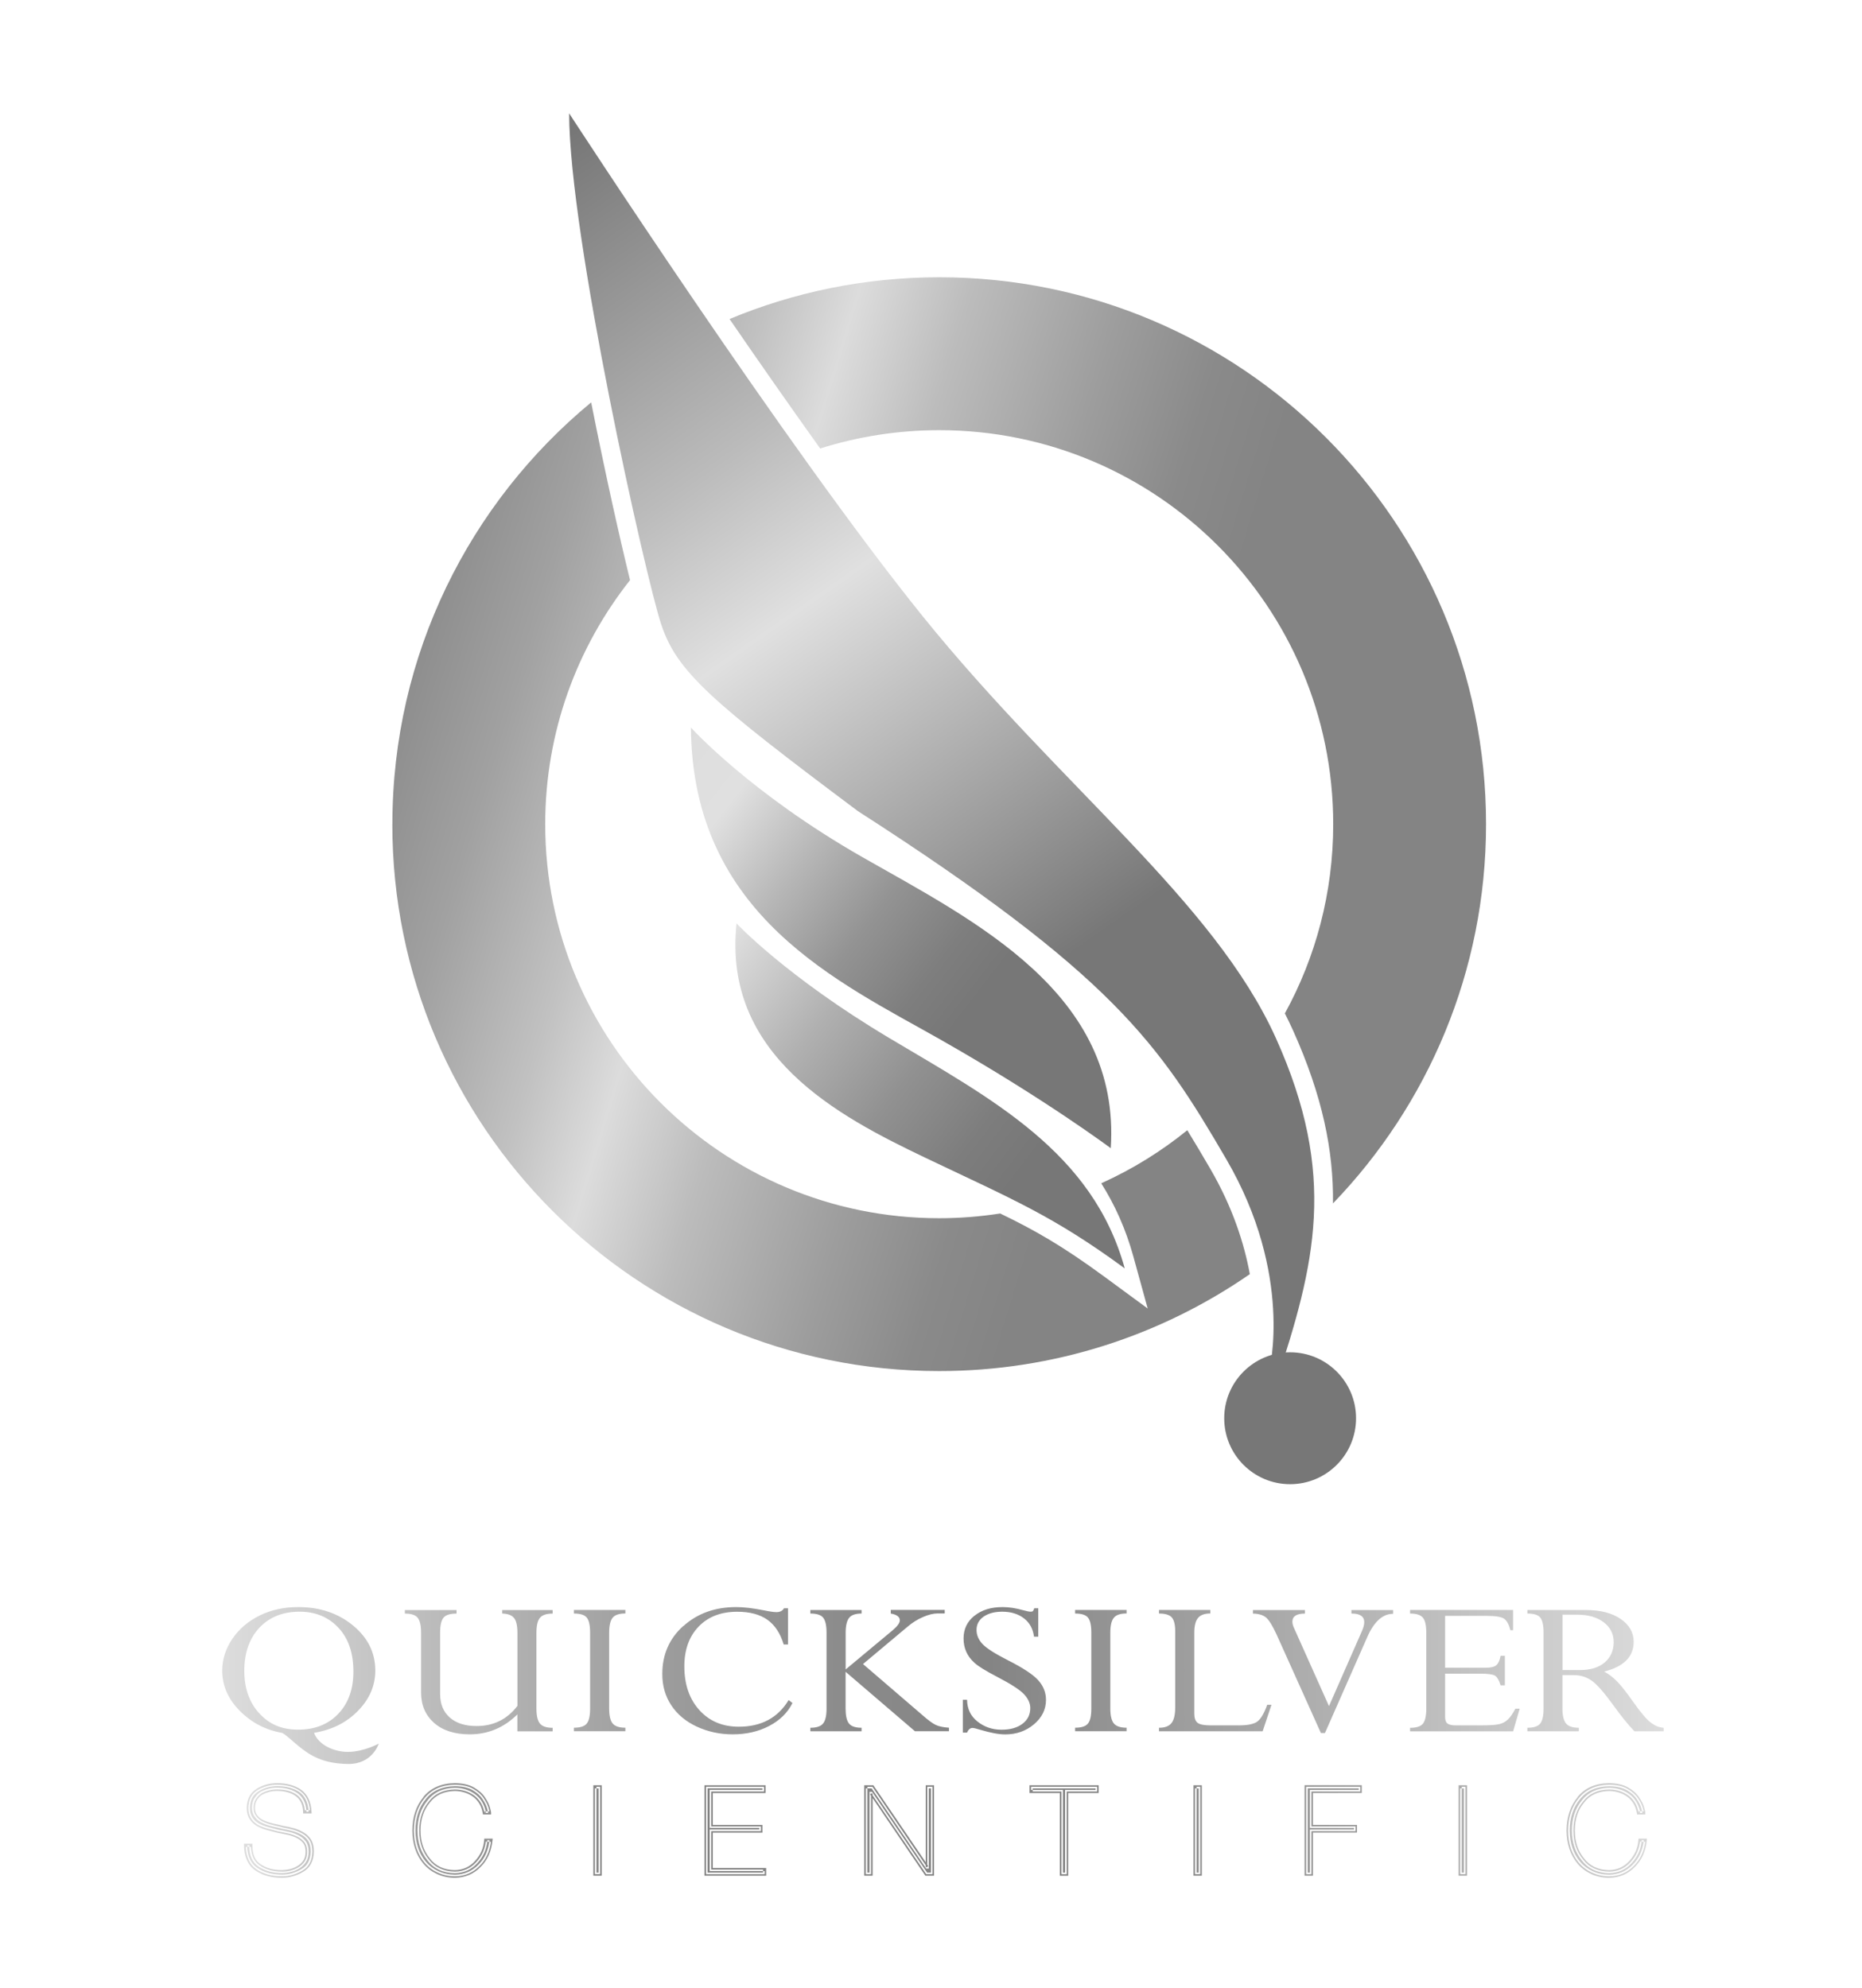
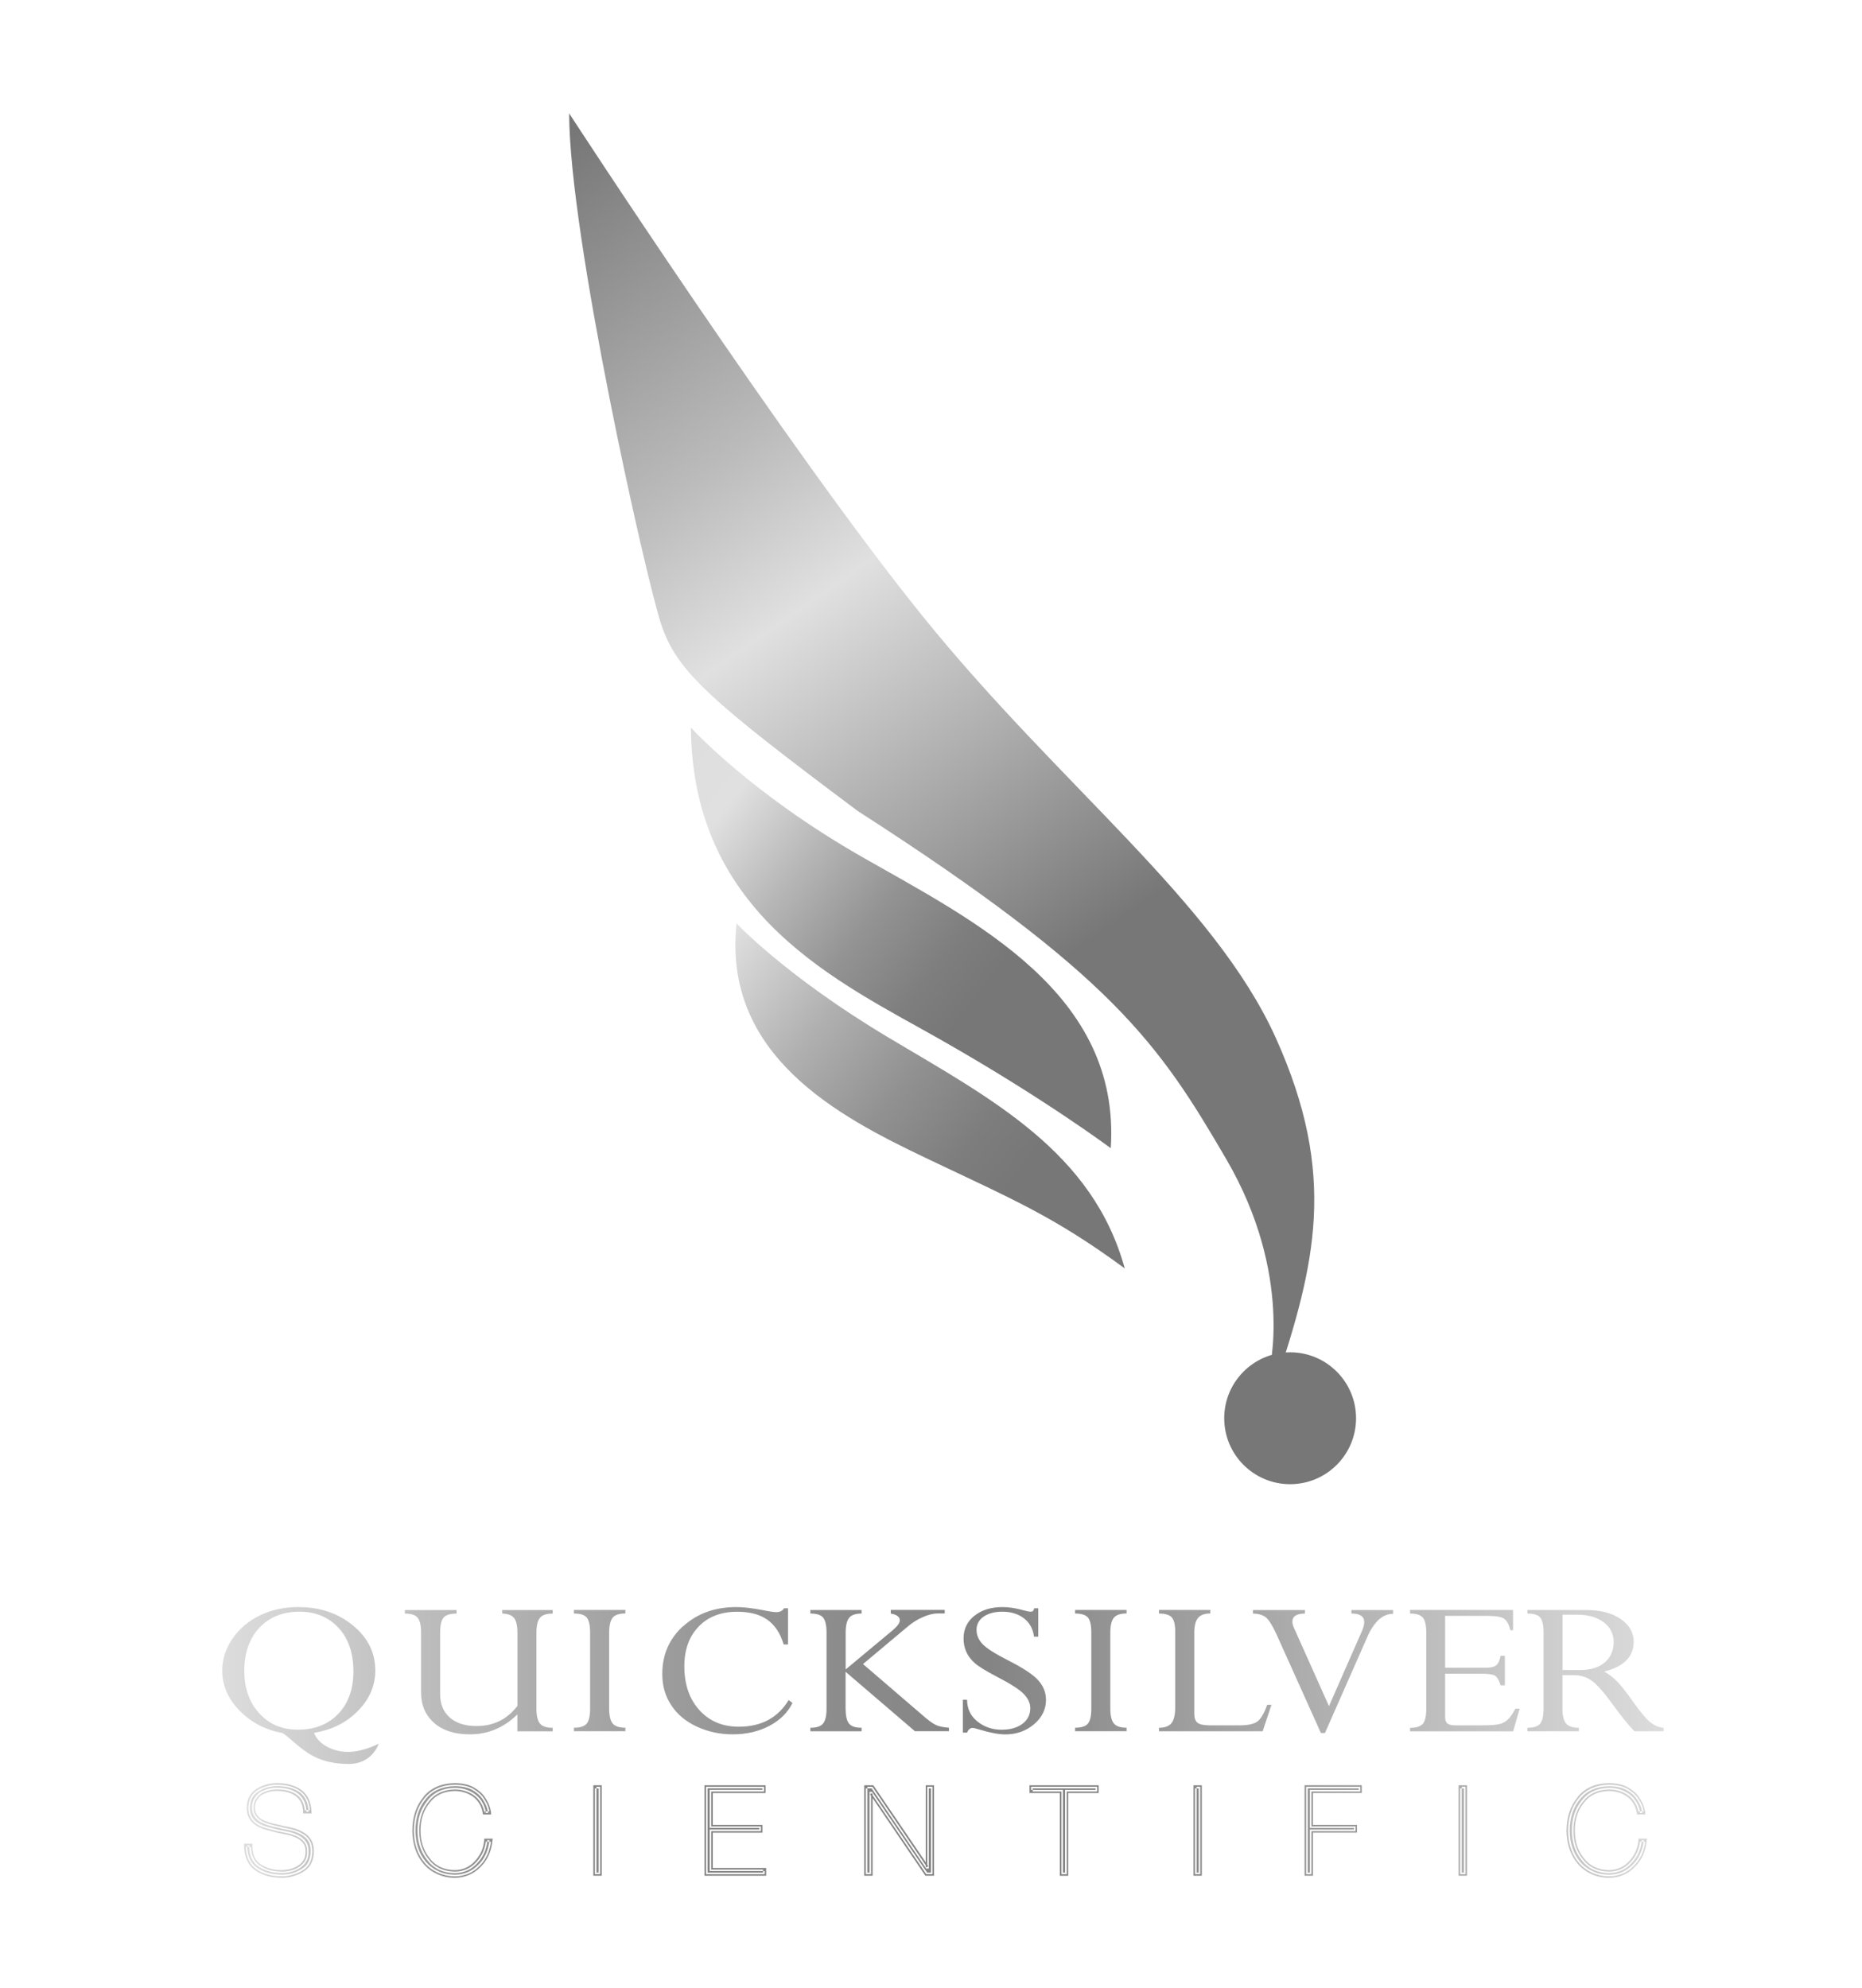
<svg xmlns="http://www.w3.org/2000/svg" id="Layer_1" viewBox="0 0 334.31 356.89">
  <defs>
    <style>.cls-1{fill:none;}.cls-2{fill:#777;}.cls-3{fill:url(#linear-gradient-5);}.cls-4{fill:url(#linear-gradient-6);}.cls-5{fill:url(#linear-gradient-4);}.cls-6{fill:url(#linear-gradient-3);}.cls-7{fill:url(#linear-gradient-2);}.cls-8{fill:url(#linear-gradient);}.cls-9{clip-path:url(#clippath-1);}.cls-10{clip-path:url(#clippath-3);}.cls-11{clip-path:url(#clippath-4);}.cls-12{clip-path:url(#clippath-2);}.cls-13{clip-path:url(#clippath-5);}.cls-14{clip-path:url(#clippath);}</style>
    <clipPath id="clippath">
      <path class="cls-1" d="M90.17,289.05v.63c1.02.04,1.73.3,2.13.81.4.5.6,1.39.6,2.66v13.11c-1.84,2.41-4.28,3.62-7.33,3.62-2.06,0-3.66-.51-4.82-1.53-1.15-1.02-1.73-2.42-1.73-4.21v-11.02c0-1.3.2-2.2.61-2.69.41-.5,1.19-.74,2.34-.74v-.63h-9.28v.63c1.14,0,1.91.25,2.31.76.4.51.6,1.41.6,2.71v10.71c0,2.25.78,4.06,2.33,5.44,1.55,1.37,3.69,2.06,6.4,2.06,3.3,0,6.15-1.2,8.56-3.58v3.04h6.33v-.63c-1.11,0-1.87-.26-2.29-.78-.41-.51-.62-1.41-.62-2.68v-13.58c0-1.3.21-2.2.63-2.71.42-.51,1.18-.76,2.28-.76v-.63h-9.06ZM103.04,289.05v.63c1.14,0,1.91.24,2.31.73.4.49.6,1.4.6,2.74v13.58c0,1.31-.2,2.22-.61,2.71-.41.5-1.17.74-2.3.74v.63h9.24v-.63c-1.09,0-1.85-.25-2.28-.76-.42-.5-.63-1.4-.63-2.7v-13.58c0-1.3.21-2.2.63-2.71.42-.51,1.18-.76,2.28-.76v-.63h-9.24ZM159.93,289.05v.63c1.08.19,1.63.6,1.63,1.23,0,.46-.44,1.06-1.34,1.82l-8.39,6.99v-6.57c0-1.27.21-2.17.62-2.69.41-.52,1.16-.78,2.24-.78v-.63h-9.2v.63c1.14,0,1.91.25,2.31.75.4.5.6,1.41.6,2.72v13.58c0,1.28-.2,2.17-.61,2.68-.41.52-1.17.78-2.3.78v.63h9.2v-.63c-1.11,0-1.87-.26-2.27-.78-.4-.51-.6-1.41-.6-2.69v-6.58l12.45,10.67h6.11v-.63c-1.02-.07-1.82-.23-2.39-.51-.57-.27-1.38-.87-2.43-1.8l-10.61-9.12,7.99-6.7c.83-.71,1.75-1.3,2.75-1.73,1-.44,1.89-.66,2.66-.66h1.27v-.63h-9.7ZM193.03,289.05v.63c1.14,0,1.91.24,2.31.73.4.49.6,1.4.6,2.74v13.58c0,1.31-.2,2.22-.61,2.71-.41.5-1.17.74-2.3.74v.63h9.24v-.63c-1.1,0-1.85-.25-2.28-.76-.42-.5-.64-1.4-.64-2.7v-13.58c0-1.3.21-2.2.64-2.71.42-.51,1.18-.76,2.28-.76v-.63h-9.24ZM208.09,289.05v.63c1.11,0,1.87.23,2.29.69.41.47.62,1.29.62,2.46v13.71c0,1.31-.22,2.25-.67,2.81-.44.56-1.19.84-2.24.84v.63h18.61l1.58-4.75h-.76c-.56,1.54-1.15,2.54-1.77,3-.63.46-1.73.69-3.31.69h-5.1c-1.14,0-1.91-.15-2.31-.45-.4-.3-.6-.85-.6-1.65v-14.55c0-1.23.22-2.1.67-2.64.44-.53,1.18-.8,2.2-.8v-.63h-9.2ZM242.64,289.05v.63c1.53,0,2.3.51,2.3,1.54,0,.42-.12.92-.37,1.51l-5.96,13.57-6.29-14.05c-.19-.41-.28-.78-.28-1.1,0-.98.75-1.46,2.25-1.46v-.63h-9.33v.63c1.01.02,1.78.25,2.32.68.54.43,1.18,1.46,1.93,3.09l7.95,17.67h.73l7.57-17.17c1.23-2.82,2.78-4.23,4.67-4.23v-.67h-7.49ZM253.17,289.05v.63c1.12,0,1.89.25,2.3.74.41.49.61,1.41.61,2.73v13.62c0,1.28-.2,2.17-.59,2.67-.39.5-1.17.76-2.32.76v.63h18.5l1.18-4.07h-.77c-.48.9-.93,1.56-1.36,1.96-.42.4-.94.68-1.55.82-.61.15-1.72.22-3.33.22h-4.49c-.69,0-1.17-.11-1.46-.33s-.43-.61-.43-1.15v-7.8h6.37c1.33,0,2.19.12,2.58.35.39.23.73.82,1.01,1.74h.77v-5.29h-.77c-.16.83-.42,1.39-.78,1.69-.36.3-1.02.45-2,.45h-7.18v-9.32h7.4c1.64,0,2.7.17,3.19.51.49.34.87,1.03,1.13,2.07h.48v-3.64h-18.5ZM280.53,289.89h2.69c1.95,0,3.53.46,4.72,1.36,1.19.91,1.79,2.1,1.79,3.57s-.54,2.72-1.61,3.64c-1.07.91-2.55,1.37-4.43,1.37h-3.15v-9.95ZM274.23,289.05v.63c1.15,0,1.93.24,2.32.73.39.49.59,1.38.59,2.67v13.65c0,1.29-.2,2.19-.6,2.7-.4.51-1.17.76-2.31.76v.63h9.24v-.63c-1.09,0-1.86-.25-2.29-.76-.43-.51-.65-1.41-.65-2.7v-5.99h2.08c1.13,0,2.15.31,3.08.93.93.62,2.21,2.05,3.84,4.29,1.53,2.13,2.84,3.75,3.92,4.86h5.25v-.63c-.81-.05-1.6-.37-2.35-.96-.76-.59-1.81-1.83-3.15-3.73-1.2-1.71-2.17-2.93-2.9-3.67-.74-.74-1.5-1.31-2.28-1.73,3.53-.89,5.3-2.67,5.3-5.35,0-1.66-.78-3.02-2.33-4.09-1.56-1.07-3.63-1.61-6.23-1.61h-10.53ZM46.54,307.59c-1.79-1.96-2.68-4.51-2.68-7.64s.9-5.79,2.7-7.71c1.8-1.92,4.21-2.89,7.24-2.89,2.84,0,5.16.96,6.96,2.88,1.8,1.92,2.69,4.54,2.69,7.87,0,3.15-.9,5.68-2.71,7.58-1.81,1.9-4.21,2.85-7.2,2.85s-5.21-.98-6.99-2.94M46.64,290.03c-2.07,1.01-3.71,2.41-4.92,4.19-1.21,1.78-1.82,3.69-1.82,5.7,0,2.71,1.05,5.12,3.16,7.24,2.11,2.12,4.63,3.43,7.56,3.94.67.3,1.53,1.18,2.89,2.3,2.2,1.82,4.47,3.21,8.93,3.29,4.46.07,5.55-3.65,5.55-3.65,0,0-2.58,1.43-5.4,1.48-2.7.05-5.5-1.36-6.2-3.42,3.21-.53,5.85-1.85,7.9-3.97,2.06-2.11,3.09-4.51,3.09-7.21,0-3.21-1.34-5.91-4.01-8.1-2.67-2.2-5.95-3.3-9.85-3.3-2.52,0-4.82.51-6.9,1.51M122.67,291.92c-2.51,2.27-3.76,5.14-3.76,8.61,0,2.12.53,3.99,1.61,5.62s2.6,2.91,4.58,3.83,4.13,1.39,6.45,1.39c2.45,0,4.64-.5,6.56-1.51,1.92-1.01,3.31-2.38,4.17-4.11l-.68-.54c-1.93,3.19-4.91,4.79-8.95,4.79-2.92,0-5.28-.99-7.08-2.98-1.8-1.99-2.7-4.61-2.7-7.86,0-2.97.85-5.35,2.56-7.13,1.71-1.78,4.02-2.67,6.94-2.67,2.25,0,4.05.48,5.4,1.43,1.35.95,2.33,2.44,2.94,4.45h.77v-6.5h-.72c-.26.46-.72.69-1.38.69-.42,0-1.19-.11-2.3-.34-1.97-.38-3.6-.57-4.88-.57-3.82,0-6.99,1.14-9.5,3.41M174.94,290.08c-1.29,1.04-1.94,2.4-1.94,4.07,0,.87.16,1.66.48,2.39.32.73.82,1.39,1.49,2,.67.61,2,1.43,4.01,2.48,2.45,1.27,4.07,2.31,4.84,3.11.77.81,1.16,1.65,1.16,2.53,0,1.17-.47,2.12-1.41,2.82-.94.71-2.19,1.06-3.75,1.06-1.65,0-3.09-.49-4.32-1.47-1.23-.97-1.85-2.28-1.87-3.9h-.76v5.89h.76c.23-.56.56-.84.98-.84.2,0,.68.11,1.42.34,1.81.54,3.29.82,4.46.82,2.01,0,3.73-.61,5.16-1.82,1.43-1.21,2.15-2.67,2.15-4.38,0-1.32-.47-2.5-1.4-3.53-.93-1.03-2.76-2.23-5.47-3.6-2.34-1.19-3.85-2.16-4.55-2.92-.7-.76-1.05-1.59-1.05-2.51,0-.99.42-1.78,1.27-2.38.85-.59,1.97-.89,3.35-.89,1.56,0,2.86.4,3.89,1.19,1.03.79,1.63,1.89,1.81,3.3h.76v-5.1h-.72c-.09.26-.17.43-.24.5-.07.07-.21.11-.41.11-.25,0-.69-.09-1.31-.26-1.34-.38-2.58-.57-3.72-.57-2.07,0-3.75.52-5.05,1.56" />
    </clipPath>
    <linearGradient id="linear-gradient" x1="-2037.91" y1="-4666.73" x2="-2035.67" y2="-4666.73" gradientTransform="translate(235259.82 -538342.52) scale(115.42 -115.42)" gradientUnits="userSpaceOnUse">
      <stop offset="0" stop-color="#dcdcdc" />
      <stop offset=".14" stop-color="#bcbcbc" />
      <stop offset=".3" stop-color="#9d9d9d" />
      <stop offset=".44" stop-color="#8a8a8a" />
      <stop offset=".53" stop-color="#848484" />
      <stop offset="1" stop-color="#dcdcdc" />
    </linearGradient>
    <clipPath id="clippath-1">
      <path class="cls-1" d="M137.28,335.64h-.28v.28h.28v-.28ZM137,335.64h.28-.28ZM87.22,330.65h.26c.01-.09.02-.17.02-.26l-.28-.02v.28ZM294.46,330.65h.26c0-.09.02-.17.02-.26l-.28-.02v.28ZM107.09,336.2h.38v-15.12h-.38v15.12ZM214.84,336.2h.38v-15.12h-.38v15.12ZM234.79,321.07v15.12h.39v-7.45h.28-.28v-.28h7.92v-.28h-7.92v-6.84h8.77v-.28h-9.16ZM262.45,336.2h.38v-15.12h-.38v15.12ZM127.04,321.07v15.12h9.96v-.28h-9.58v-7.46h8.91v-.28h-8.91v-6.84h9.47v-.28h-9.85ZM166.76,321.07v14.4h-.47l-9.79-14.4h-.77v15.12h.38v-14.5h.47l9.87,14.5h.7v-15.12h-.38ZM185.4,321.07v.28h5.45v14.85s.38,0,.38,0v-14.85h5.47v-.28h-11.3ZM46.42,321.6c-1.01.6-1.52,1.54-1.55,2.99,0,.69.15,1.24.43,1.67.26.43.63.79,1.09,1.07.48.27,1.02.48,1.62.65.3.09.62.17.95.25.3.09.62.17.93.25.69.12,1.35.26,2,.4.63.15,1.2.36,1.74.63.53.28.97.65,1.3,1.11.33.48.49,1.09.48,1.8,0,.71-.15,1.33-.46,1.84-.31.48-.72.88-1.21,1.18-.48.29-.98.51-1.52.63-.54.14-1.08.2-1.62.2h-.07c-1.57,0-2.94-.38-4.08-1.14-1.11-.75-1.68-1.98-1.71-3.58h-.37c.09,1.78.68,3,1.78,3.77,1.17.81,2.65,1.22,4.46,1.23,1.22,0,2.38-.32,3.49-.97,1.08-.62,1.63-1.63,1.68-3.17,0-.76-.14-1.35-.39-1.81-.28-.46-.65-.83-1.11-1.12-.49-.29-1.02-.53-1.6-.71-.63-.17-1.27-.32-1.97-.44-.33-.09-.64-.17-.93-.24-.34-.06-.67-.13-.97-.22-.64-.15-1.21-.35-1.73-.6-.55-.25-.99-.6-1.3-1.04-.36-.45-.54-1.02-.54-1.67,0-.7.15-1.3.48-1.77.3-.48.67-.86,1.15-1.14.92-.47,1.86-.71,2.82-.71h.08c1.49,0,2.73.34,3.71,1.04.91.68,1.42,1.7,1.52,2.98h.38c-.15-1.5-.69-2.56-1.63-3.23-1.04-.7-2.35-1.06-3.97-1.06-1.22,0-2.33.3-3.35.91M76.47,322.97c-1.24,1.47-1.87,3.34-1.88,5.66.02,2.3.64,4.15,1.88,5.62.61.71,1.35,1.27,2.23,1.68.87.41,1.86.62,2.98.64,1.69-.03,3.07-.62,4.21-1.79,1.07-1.06,1.72-2.42,1.96-4.13h-.37c-.16,1.45-.75,2.73-1.75,3.81-1.06,1.18-2.43,1.8-4.06,1.83-2.11-.02-3.79-.8-4.93-2.3-1.19-1.45-1.78-3.25-1.78-5.36,0-2.13.59-3.94,1.78-5.37,1.15-1.5,2.82-2.26,4.94-2.29,1.38.01,2.61.4,3.65,1.17.97.74,1.6,1.76,1.87,3.04h.39c-.03-.14-.08-.33-.15-.55-.13-.47-.4-1.02-.81-1.64-.39-.6-.97-1.13-1.77-1.6-.77-.45-1.83-.7-3.17-.71-2.29.03-3.99.79-5.22,2.27M283.71,322.97c-1.24,1.47-1.87,3.34-1.88,5.66.02,2.3.65,4.15,1.88,5.62.61.71,1.35,1.27,2.23,1.68.87.41,1.86.62,2.98.64,1.69-.03,3.07-.62,4.22-1.79,1.07-1.06,1.72-2.42,1.96-4.13h-.37c-.16,1.45-.75,2.73-1.75,3.81-1.06,1.18-2.43,1.8-4.05,1.83-2.11-.02-3.79-.8-4.93-2.3-1.19-1.45-1.78-3.25-1.78-5.36,0-2.13.59-3.94,1.77-5.37,1.15-1.5,2.83-2.26,4.94-2.29,1.38.01,2.6.4,3.65,1.17.97.74,1.59,1.76,1.87,3.04h.38c-.03-.14-.08-.33-.15-.55-.13-.47-.39-1.02-.81-1.64-.39-.6-.97-1.13-1.77-1.59-.77-.45-1.83-.7-3.17-.71-2.29.03-3.99.79-5.22,2.27M106.81,320.79h.94v15.68h-.94v-15.4h.28v-.28h-.28ZM106.81,320.51h-.28v.28h.28-.28v15.96h1.5v-16.24h-1.22ZM126.76,320.79h10.41v.84h-9.47v6.28h8.91v.84h-8.91v6.9h9.58v.83h-10.52v-15.68ZM126.48,320.51v16.24h11.08v-1.39h-9.58v-6.34h8.91s0-1.11,0-1.11v-.28h-8.91v-5.72h9.47v-1.4h-10.97ZM166.49,320.79h.94v15.68h-1.13l-9.63-14.15v-.35h-.28v.03l-.19.13.19.28v14.07h-.94v-15.4h.28v-.28h-.28,1.2l9.55,14.05v.35h.28v-.03l.19-.13-.19-.28v-13.96ZM166.49,320.51h-.28v13.83l-9.41-13.83h-1.63v.28h.28-.28v15.96h1.5v-13.94l9.48,13.94h1.55v-16.24h-1.22ZM185.12,320.79h11.87v.84h-5.47v14.85h-.94v-14.85h-5.17v-.28h-.28v-.56ZM184.84,320.51v1.4h5.45v14.85h1.5v-14.85h5.47v-1.4h-12.42ZM214.56,320.79h.94v15.68h-.94v-15.4h.28v-.28h-.28ZM214.56,320.51h-.28v.28h.28-.28v15.96h1.5v-16.24h-1.22ZM234.51,320.79h9.71v.84h-8.77v6.28h7.92v.84h-7.92v7.73h-.94v-15.68ZM234.23,320.51v16.24h1.5v-7.74h7.91v-1.39h-7.91v-5.72h8.77v-1.4h-10.27ZM262.17,320.79h.94v15.68h-.94v-15.4h.28v-.28h-.28ZM262.17,320.51h-.28v.28h.28-.28v15.96h1.5v-16.24h-1.22ZM44.11,331.29h0M50.64,336.02c.5,0,1.01-.06,1.53-.19.5-.12.98-.32,1.43-.6.46-.28.84-.64,1.13-1.09.28-.46.41-1.02.41-1.69s-.15-1.22-.43-1.64c-.3-.41-.71-.75-1.21-1.02-.51-.26-1.07-.46-1.67-.61-.63-.14-1.29-.28-1.98-.4-.33-.09-.65-.17-.95-.26-.33-.08-.65-.16-.95-.25-.62-.17-1.18-.4-1.68-.68-.51-.31-.91-.69-1.2-1.17-.32-.48-.48-1.09-.48-1.82.03-1.51.59-2.59,1.69-3.23,1.06-.63,2.23-.95,3.49-.95,1.67,0,3.04.37,4.13,1.12,1.02.74,1.61,1.89,1.76,3.46h-.28c0,.09.02.19.02.28h-.66.28s-.28,0-.28,0h.28c0-.1,0-.19-.02-.28h-.26v.28c-.06-1.35-.53-2.36-1.43-3.04-.91-.66-2.09-.98-3.54-.98-.94-.01-1.86.21-2.77.67-.42.25-.76.6-1.04,1.04-.29.42-.43.96-.43,1.62,0,.6.16,1.1.48,1.49.29.41.69.74,1.2.97.5.24,1.06.43,1.69.58.3.09.62.16.95.22.31.07.63.15.96.25.68.12,1.34.26,1.97.44.61.19,1.17.43,1.67.74.5.31.91.71,1.21,1.21.29.52.43,1.17.43,1.95-.04,1.61-.65,2.75-1.82,3.41-1.15.67-2.35,1.01-3.62,1.01-1.85,0-3.39-.43-4.62-1.28-1.18-.82-1.82-2.15-1.9-4h.28c0-.09,0-.18,0-.28h.38v.13s0,.1,0,.15h.28v-.02c.03,1.54.56,2.67,1.58,3.36,1.08.73,2.39,1.09,3.92,1.09h.09M46.13,321.12c-1.19.69-1.81,1.89-1.83,3.47,0,.78.17,1.45.52,1.98.31.5.74.93,1.29,1.25.53.3,1.11.53,1.75.71.31.09.63.17.96.25.3.08.61.17.95.25.7.13,1.36.26,1.99.4.58.14,1.12.34,1.61.59.46.24.83.56,1.11.93.25.36.38.84.38,1.48,0,.63-.13,1.15-.38,1.55-.26.41-.61.74-1.03,1-.43.26-.88.45-1.36.57-.51.12-.99.18-1.46.19h-.09c-1.49,0-2.73-.35-3.76-1.05-.97-.66-1.45-1.71-1.46-3.26v-.13s0-.29,0-.29h-1.51v.28c.03,2.04.69,3.58,2.03,4.51,1.29.89,2.89,1.33,4.78,1.32,1.32,0,2.58-.35,3.77-1.05,1.26-.71,1.92-1.97,1.96-3.64,0-.83-.15-1.53-.47-2.1-.33-.54-.77-.99-1.3-1.31-.53-.32-1.11-.58-1.74-.77-.65-.18-1.32-.33-2.01-.45-.31-.09-.63-.17-.95-.24-.34-.06-.65-.13-.94-.21-.62-.15-1.16-.34-1.64-.56-.47-.22-.83-.5-1.09-.87-.28-.35-.42-.78-.43-1.33,0-.62.14-1.1.39-1.46.26-.42.57-.73.95-.96.83-.43,1.68-.64,2.55-.64h.07c1.42,0,2.53.32,3.38.94.82.62,1.26,1.52,1.31,2.82v.27h1.52l-.02-.3c-.1-1.77-.72-3.12-1.89-3.96-1.15-.78-2.59-1.17-4.3-1.17-1.31,0-2.54.33-3.64.98M87.91,325.41s0,.05,0,.07v-.07ZM78.58,336.19c-.91-.42-1.69-1-2.32-1.75-1.29-1.52-1.94-3.46-1.95-5.8.02-2.37.67-4.32,1.95-5.85,1.27-1.55,3.08-2.34,5.42-2.37,1.38.02,2.48.26,3.32.75.83.48,1.45,1.04,1.87,1.69.42.63.71,1.2.85,1.72.08.26.13.47.16.62h-.29c.03.15.05.24.05.28h-.66l.28-.05-.28.05.28-.05c-.01-.08-.03-.15-.04-.23h-.23v.28c-.24-1.33-.84-2.36-1.81-3.1-.99-.73-2.15-1.1-3.48-1.12-2.05.03-3.62.75-4.71,2.18-1.15,1.39-1.72,3.12-1.72,5.2s.57,3.78,1.72,5.18c1.1,1.44,2.67,2.17,4.71,2.2,1.55-.03,2.83-.61,3.84-1.74,1.02-1.11,1.59-2.41,1.7-3.9h.66c-.01.09-.02.19-.03.28h.28c-.24,1.77-.91,3.22-2.04,4.33-1.19,1.22-2.66,1.84-4.41,1.87-1.16-.01-2.19-.24-3.1-.67M76.04,322.61c-1.33,1.58-2,3.6-2.01,6.02.01,2.4.68,4.41,2.01,5.99.66.78,1.47,1.38,2.42,1.82.95.45,2.02.68,3.21.69,1.82-.03,3.38-.68,4.61-1.95,1.23-1.21,1.95-2.82,2.15-4.78l.03-.31h-1.51l-.02.26c-.11,1.44-.65,2.67-1.63,3.74-.97,1.08-2.16,1.62-3.64,1.65-1.97-.03-3.44-.72-4.49-2.09-1.11-1.36-1.66-3.01-1.66-5.01,0-2.03.56-3.69,1.66-5.02,1.06-1.36,2.52-2.04,4.5-2.08,1.27.02,2.37.37,3.31,1.06.91.69,1.47,1.65,1.69,2.92l.04.23h1.46v-.28c0-.22-.08-.5-.21-.98-.15-.55-.45-1.15-.89-1.8-.44-.69-1.1-1.27-1.96-1.77-.89-.52-2.04-.77-3.45-.79-2.41.03-4.32.85-5.65,2.47M295.15,325.41s0,.05,0,.07v-.07ZM285.81,336.19c-.91-.42-1.68-1-2.32-1.75-1.29-1.52-1.94-3.46-1.95-5.8.02-2.37.67-4.32,1.95-5.85,1.27-1.55,3.08-2.34,5.42-2.37,1.38.02,2.48.26,3.32.75.83.48,1.45,1.04,1.87,1.69.43.63.71,1.2.85,1.72.08.26.13.47.16.62h-.29c.03.15.05.24.05.28h-.66l.28-.05-.28.05.28-.05c-.01-.08-.03-.15-.04-.23h-.23v.28c-.24-1.33-.84-2.36-1.8-3.1-.99-.73-2.15-1.1-3.48-1.12-2.05.03-3.62.75-4.72,2.18-1.15,1.39-1.72,3.12-1.72,5.2s.57,3.78,1.72,5.18c1.1,1.44,2.67,2.17,4.72,2.2,1.55-.03,2.83-.61,3.84-1.74,1.02-1.11,1.59-2.41,1.7-3.9h.66c-.01.09-.02.19-.03.28h.28c-.24,1.77-.92,3.22-2.05,4.33-1.19,1.22-2.65,1.84-4.4,1.87-1.16-.01-2.19-.24-3.1-.67M283.28,322.61c-1.33,1.58-2,3.6-2.02,6.02.02,2.4.68,4.41,2.02,5.99.66.78,1.47,1.38,2.41,1.82.95.45,2.03.68,3.22.69,1.82-.03,3.38-.68,4.61-1.95,1.23-1.21,1.95-2.82,2.15-4.78l.03-.31h-1.51l-.02.26c-.11,1.44-.65,2.67-1.63,3.74-.97,1.08-2.16,1.62-3.64,1.65-1.97-.03-3.44-.72-4.49-2.09-1.11-1.36-1.66-3.01-1.66-5.01,0-2.03.55-3.69,1.65-5.02,1.05-1.36,2.52-2.04,4.5-2.08,1.27.02,2.37.37,3.31,1.06.9.69,1.47,1.65,1.69,2.92l.04.23h1.46v-.28c0-.22-.08-.5-.21-.98-.15-.55-.45-1.15-.89-1.8-.44-.69-1.1-1.27-1.96-1.77-.89-.52-2.04-.77-3.45-.79-2.41.03-4.32.85-5.64,2.47" />
    </clipPath>
    <linearGradient id="linear-gradient-2" x1="-2037.41" y1="-4668.02" x2="-2035.17" y2="-4668.02" gradientTransform="translate(228973.79 -524188.17) scale(112.36 -112.36)" gradientUnits="userSpaceOnUse">
      <stop offset="0" stop-color="#dcdcdc" />
      <stop offset="0" stop-color="#d9d9d9" />
      <stop offset=".04" stop-color="#bfbfbf" />
      <stop offset=".07" stop-color="#a9a9a9" />
      <stop offset=".12" stop-color="#989898" />
      <stop offset=".18" stop-color="#8c8c8c" />
      <stop offset=".25" stop-color="#858585" />
      <stop offset=".47" stop-color="#848484" />
      <stop offset=".62" stop-color="#868686" />
      <stop offset=".72" stop-color="#909090" />
      <stop offset=".81" stop-color="#a0a0a0" />
      <stop offset=".9" stop-color="#b6b6b6" />
      <stop offset=".98" stop-color="#d3d3d3" />
      <stop offset="1" stop-color="#dcdcdc" />
    </linearGradient>
    <clipPath id="clippath-2">
-       <path class="cls-1" d="M70.44,147.97c0,54.22,43.96,98.18,98.18,98.18,20.72,0,39.93-6.44,55.78-17.4-1.01-5.5-3.08-11.99-7.1-18.91-1.41-2.41-2.76-4.71-4.13-6.93-4.69,3.81-9.88,7.02-15.45,9.53,2.42,3.83,4.39,8.15,5.77,13.15l2.57,9.33-7.8-5.73c-7.59-5.57-12.52-8.35-18.68-11.33-3.57.55-7.22.85-10.95.85-39.07,0-70.74-31.67-70.74-70.74,0-16.55,5.7-31.76,15.23-43.82-1.94-7.9-4.53-19.52-6.98-31.91-21.8,18.01-35.69,45.24-35.69,75.72M130.99,57.28c5.18,7.55,10.74,15.51,16.27,23.24,6.74-2.13,13.92-3.29,21.37-3.29,39.07,0,70.74,31.67,70.74,70.74,0,12.31-3.15,23.89-8.68,33.97.51,1.01,1,2.02,1.46,3.04,5.31,11.78,7.29,21.65,7.18,31.07,17-17.65,27.48-41.64,27.48-68.09,0-54.22-43.95-98.18-98.18-98.18-13.34,0-26.04,2.67-37.64,7.49" />
-     </clipPath>
+       </clipPath>
    <linearGradient id="linear-gradient-3" x1="-2035.83" y1="-4647.45" x2="-2033.59" y2="-4647.45" gradientTransform="translate(789880.62 345919.68) rotate(90) scale(169.92 -169.92)" gradientUnits="userSpaceOnUse">
      <stop offset="0" stop-color="#777" />
      <stop offset=".06" stop-color="#777" />
      <stop offset=".1" stop-color="#7b7b7b" />
      <stop offset=".15" stop-color="#898989" />
      <stop offset=".21" stop-color="#a1a1a1" />
      <stop offset=".27" stop-color="#c1c1c1" />
      <stop offset=".31" stop-color="#dcdcdc" />
      <stop offset=".36" stop-color="#bcbcbc" />
      <stop offset=".43" stop-color="#9d9d9d" />
      <stop offset=".48" stop-color="#8a8a8a" />
      <stop offset=".52" stop-color="#848484" />
      <stop offset="1" stop-color="#848484" />
    </linearGradient>
    <clipPath id="clippath-3">
      <path class="cls-1" d="M118.73,112.13c2.82,8.47,8.87,13.72,35.3,33.49,45.79,29.45,54.06,41.76,66.17,62.54,12.1,20.78,7.67,37.93,7.67,37.93l1.21,2.22c7.06-21.38,11.09-37.32,0-61.93-11.1-24.61-38.73-45.19-63.34-75.65-24.61-30.46-63.55-90.38-63.55-90.38,0,21.99,13.72,83.32,16.54,91.79" />
    </clipPath>
    <linearGradient id="linear-gradient-4" x1="-2025.09" y1="-4629.81" x2="-2022.85" y2="-4629.81" gradientTransform="translate(772163.61 337608.77) rotate(90) scale(166.74 -166.74)" gradientUnits="userSpaceOnUse">
      <stop offset="0" stop-color="#777" />
      <stop offset=".16" stop-color="#777" />
      <stop offset=".33" stop-color="#bbb" />
      <stop offset=".41" stop-color="#e0e0e0" />
      <stop offset=".62" stop-color="#777" />
      <stop offset="1" stop-color="#777" />
    </linearGradient>
    <clipPath id="clippath-4">
      <path class="cls-1" d="M169.08,186.77c18.47,10.49,30.35,19.37,30.35,19.37,1.82-27.84-24.41-40.75-44.58-52.25-20.17-11.5-30.8-23.27-30.8-23.27.27,33.82,26.56,45.66,45.04,56.15" />
    </clipPath>
    <linearGradient id="linear-gradient-5" x1="-1976.62" y1="-4667.19" x2="-1974.38" y2="-4667.19" gradientTransform="translate(274308.5 116210.9) rotate(90) scale(58.74 -58.74)" gradientUnits="userSpaceOnUse">
      <stop offset="0" stop-color="#777" />
      <stop offset="0" stop-color="#8a8a8a" />
      <stop offset=".02" stop-color="#a4a4a4" />
      <stop offset=".04" stop-color="#bababa" />
      <stop offset=".05" stop-color="#cbcbcb" />
      <stop offset=".07" stop-color="#d7d7d7" />
      <stop offset=".1" stop-color="#dedede" />
      <stop offset=".19" stop-color="#e0e0e0" />
      <stop offset=".32" stop-color="#b6b6b6" />
      <stop offset=".44" stop-color="#939393" />
      <stop offset=".55" stop-color="#7e7e7e" />
      <stop offset=".62" stop-color="#777" />
      <stop offset="1" stop-color="#777" />
    </linearGradient>
    <clipPath id="clippath-5">
      <path class="cls-1" d="M166.13,207.85c15.64,7.46,22.9,10.39,35.81,19.87-5.75-20.88-23.8-30.36-42.26-41.35-18.46-11-27.44-20.58-27.44-20.58-2.52,23.7,18.26,34.6,33.89,42.06" />
    </clipPath>
    <linearGradient id="linear-gradient-6" x1="-1965.43" y1="-4673.38" x2="-1963.19" y2="-4673.38" gradientTransform="translate(241501.82 101639.8) rotate(90) scale(51.64 -51.64)" gradientUnits="userSpaceOnUse">
      <stop offset="0" stop-color="#777" />
      <stop offset="0" stop-color="#8a8a8a" />
      <stop offset="0" stop-color="#a4a4a4" />
      <stop offset="0" stop-color="#bababa" />
      <stop offset=".01" stop-color="#cbcbcb" />
      <stop offset=".02" stop-color="#d7d7d7" />
      <stop offset=".02" stop-color="#dedede" />
      <stop offset=".04" stop-color="#e0e0e0" />
      <stop offset=".05" stop-color="#dcdcdc" />
      <stop offset=".23" stop-color="#b0b0b0" />
      <stop offset=".39" stop-color="#919191" />
      <stop offset=".53" stop-color="#7d7d7d" />
      <stop offset=".62" stop-color="#777" />
      <stop offset="1" stop-color="#777" />
    </linearGradient>
  </defs>
  <g class="cls-14">
    <rect class="cls-8" x="39.82" y="287.78" width="258.96" height="29.7" transform="translate(-1.71 .96) rotate(-.32)" />
  </g>
  <g class="cls-9">
    <rect class="cls-7" x="43.78" y="319.42" width="251.97" height="18.42" transform="translate(-1.85 .96) rotate(-.32)" />
  </g>
  <g class="cls-12">
    <rect class="cls-6" x="46.24" y="25.59" width="244.76" height="244.76" transform="translate(-21.8 266.58) rotate(-73.19)" />
  </g>
  <path class="cls-2" d="M243.47,254.62c0,6.54-5.3,11.84-11.84,11.84s-11.83-5.3-11.83-11.84,5.3-11.84,11.83-11.84,11.84,5.3,11.84,11.84" />
  <g class="cls-10">
    <rect class="cls-5" x="49.27" y="1.38" width="243.81" height="265.87" transform="translate(-46.09 122.53) rotate(-35.01)" />
  </g>
  <g class="cls-11">
    <rect class="cls-3" x="109.18" y="114.76" width="106.92" height="107.23" transform="translate(-69.98 194.67) rotate(-52.44)" />
  </g>
  <g class="cls-13">
    <rect class="cls-4" x="119.27" y="149.25" width="93.12" height="95" transform="translate(-91.23 208.29) rotate(-52.44)" />
  </g>
</svg>